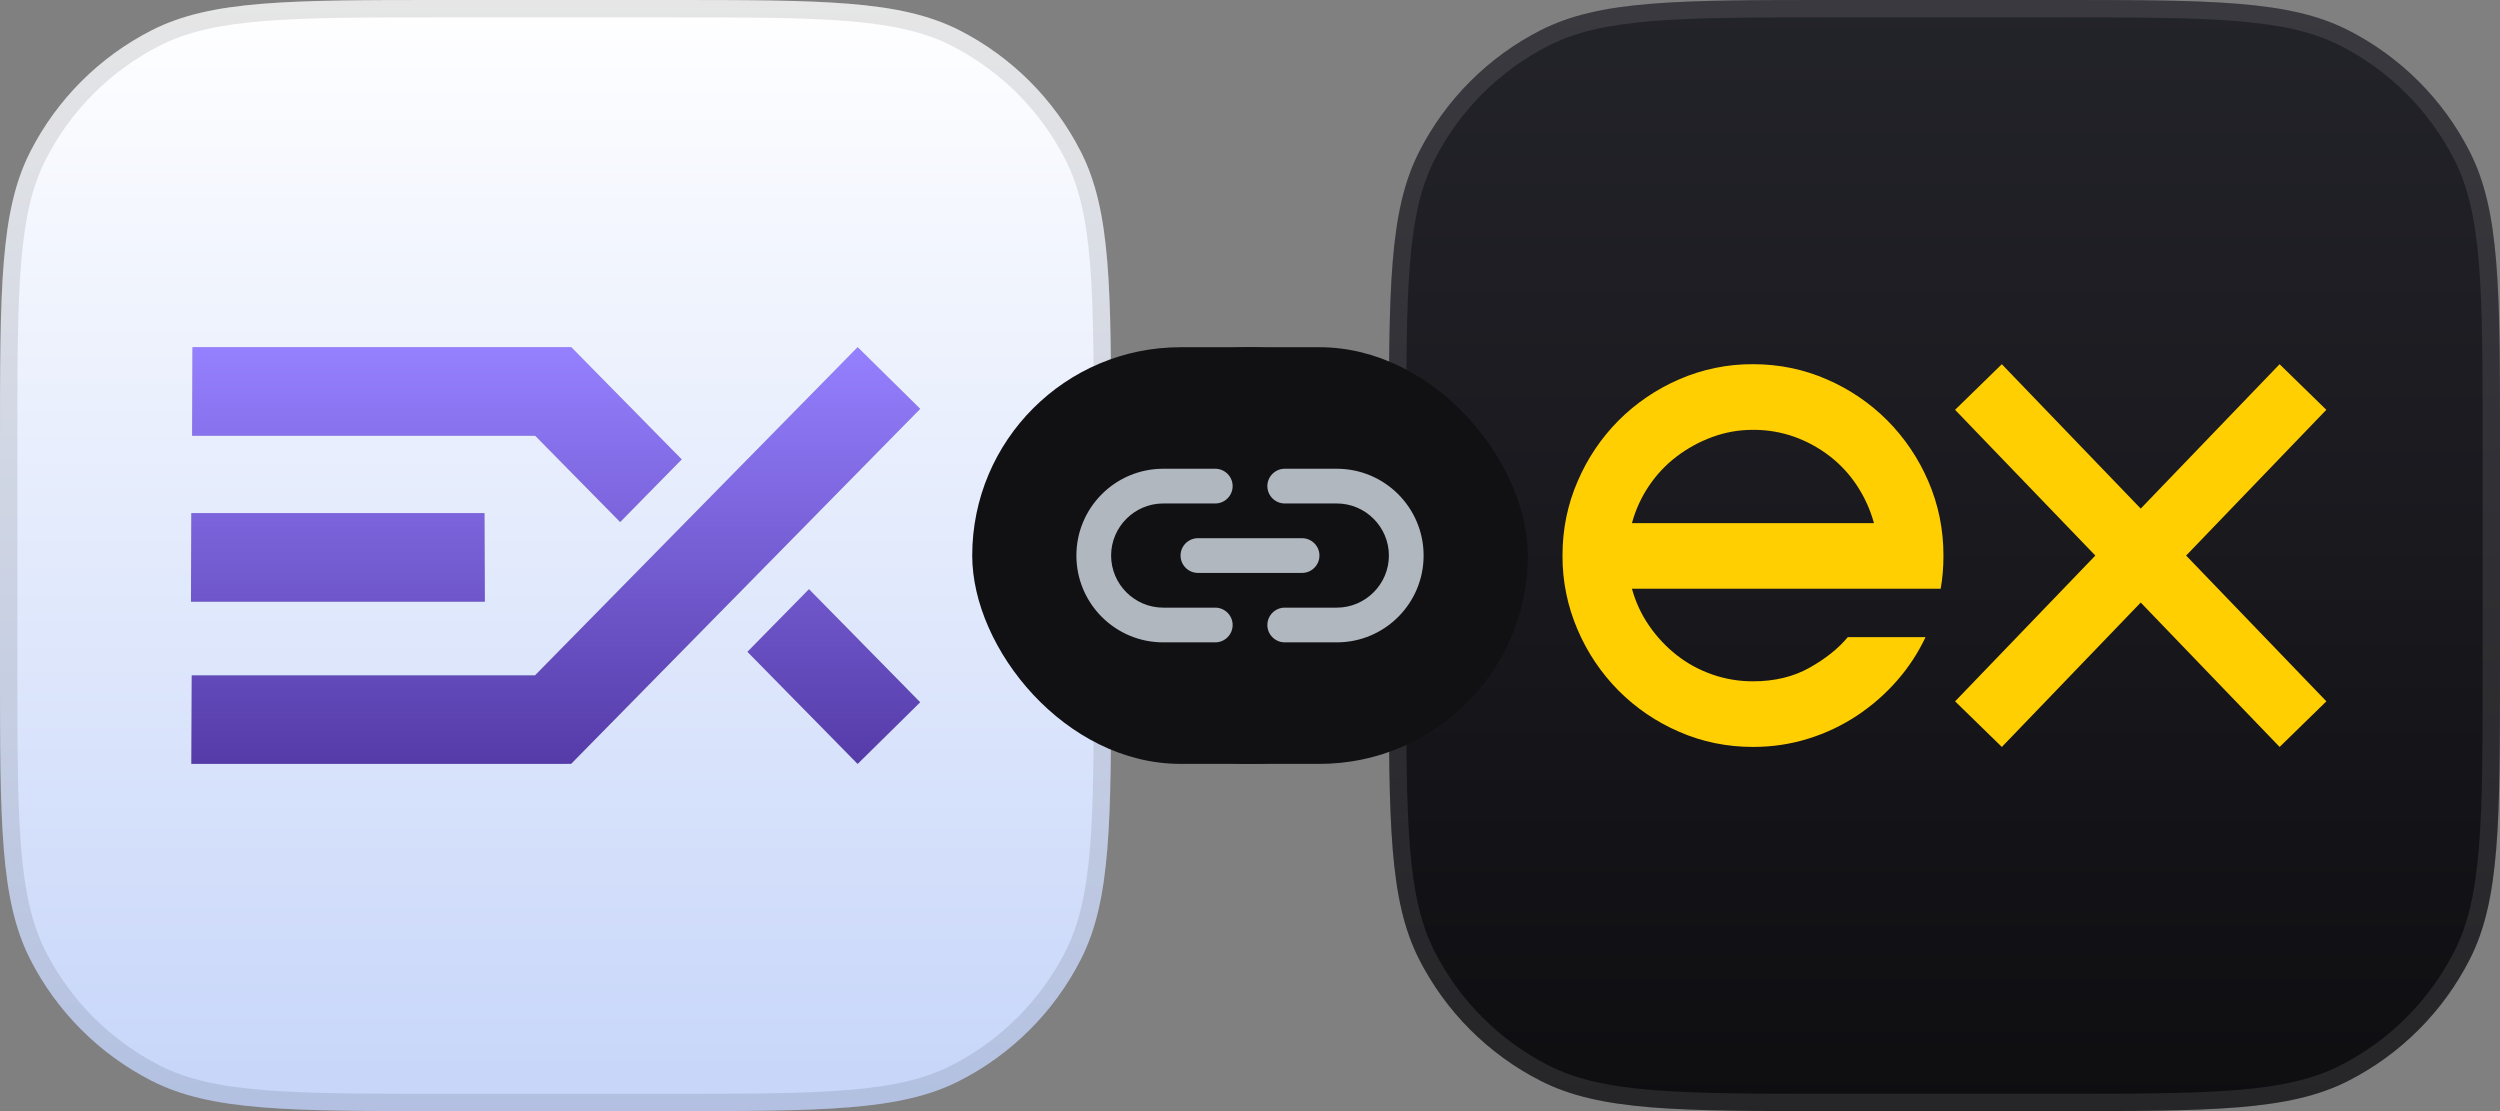
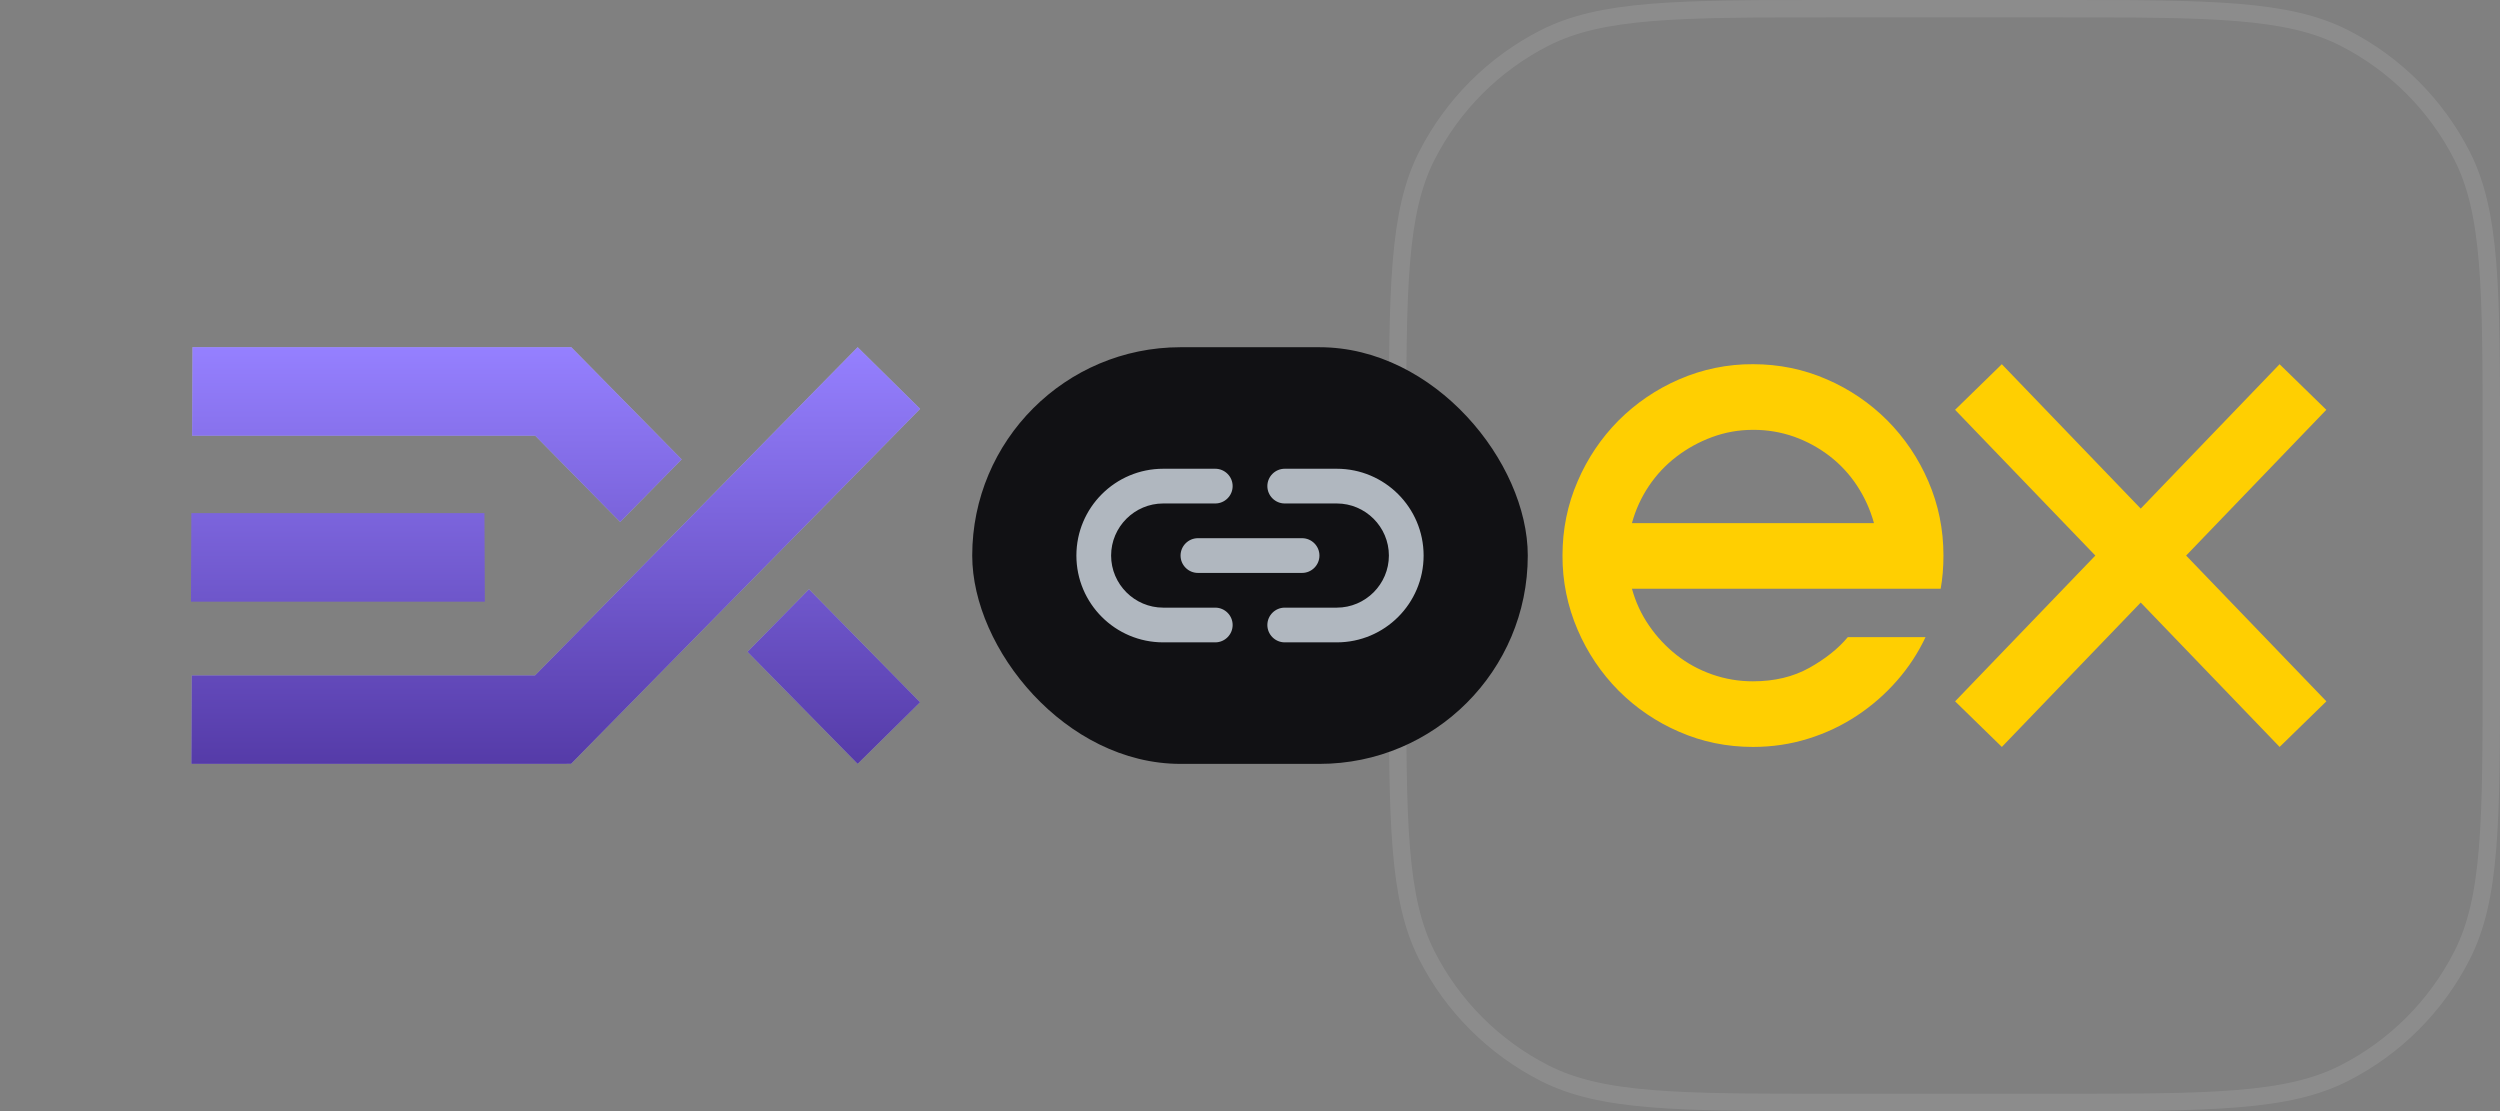
<svg xmlns="http://www.w3.org/2000/svg" width="360" height="160" viewBox="0 0 360 160" fill="none">
  <rect x="0" y="0" width="360" height="160" fill="#808080" stroke="none" />
  <g clip-path="url(#clip0_461_7677)">
-     <path d="M0 64C0 41.598 0 30.397 4.36 21.84C8.195 14.314 14.314 8.195 21.84 4.36C30.397 0 41.598 0 64 0H96C118.402 0 129.603 0 138.16 4.36C145.686 8.195 151.805 14.314 155.64 21.84C160 30.397 160 41.598 160 64V96C160 118.402 160 129.603 155.64 138.16C151.805 145.686 145.686 151.805 138.16 155.64C129.603 160 118.402 160 96 160H64C41.598 160 30.397 160 21.84 155.64C14.314 151.805 8.195 145.686 4.36 138.16C0 129.603 0 118.402 0 96V64Z" fill="url(#paint0_linear_461_7677)" />
-     <path d="M64 1.25H96C107.222 1.25 115.563 1.251 122.17 1.791C128.763 2.329 133.519 3.398 137.592 5.473C144.883 9.189 150.811 15.117 154.527 22.408C156.602 26.48 157.671 31.237 158.209 37.83C158.749 44.437 158.75 52.778 158.75 64V96C158.75 107.222 158.749 115.563 158.209 122.17C157.671 128.763 156.602 133.519 154.527 137.592C150.811 144.883 144.883 150.811 137.592 154.527C133.519 156.602 128.763 157.671 122.17 158.209C115.563 158.749 107.222 158.75 96 158.75H64C52.778 158.75 44.437 158.749 37.83 158.209C31.237 157.671 26.48 156.602 22.408 154.527C15.117 150.811 9.189 144.883 5.473 137.592C3.398 133.519 2.329 128.763 1.791 122.17C1.251 115.563 1.25 107.222 1.25 96V64C1.25 52.778 1.251 44.437 1.791 37.83C2.329 31.237 3.398 26.48 5.473 22.408C9.189 15.117 15.117 9.189 22.408 5.473C26.48 3.398 31.237 2.329 37.83 1.791C44.437 1.251 52.778 1.25 64 1.25Z" stroke="black" stroke-opacity="0.1" stroke-width="2.5" />
    <path d="M81.605 109.988H82.241L132.5 58.874L123.503 50L77.045 97.253H27.612L27.556 110H81.606L81.605 109.988Z" fill="#B0B7BF" />
    <path d="M81.605 109.988H82.241L132.5 58.874L123.503 50L77.045 97.253H27.612L27.556 110H81.606L81.605 109.988Z" fill="url(#paint1_linear_461_7677)" />
    <path d="M98.161 66.152L89.302 75.165L77.075 62.747H27.668L27.724 50H82.26L98.161 66.152Z" fill="#B0B7BF" />
    <path d="M98.161 66.152L89.302 75.165L77.075 62.747H27.668L27.724 50H82.26L98.161 66.152Z" fill="url(#paint2_linear_461_7677)" />
    <path d="M116.494 84.849L107.635 93.861L123.499 110L132.497 101.125L116.494 84.849Z" fill="#B0B7BF" />
    <path d="M116.494 84.849L107.635 93.861L123.499 110L132.497 101.125L116.494 84.849Z" fill="url(#paint3_linear_461_7677)" />
-     <path d="M69.816 86.638L69.76 73.892H27.556L27.5 86.638H69.816Z" fill="#B0B7BF" />
    <path d="M69.816 86.638L69.76 73.892H27.556L27.5 86.638H69.816Z" fill="url(#paint4_linear_461_7677)" />
  </g>
  <g clip-path="url(#clip1_461_7677)">
-     <path d="M200 64C200 41.598 200 30.397 204.36 21.84C208.195 14.314 214.314 8.195 221.84 4.36C230.397 0 241.598 0 264 0H296C318.402 0 329.603 0 338.16 4.36C345.686 8.195 351.805 14.314 355.64 21.84C360 30.397 360 41.598 360 64V96C360 118.402 360 129.603 355.64 138.16C351.805 145.686 345.686 151.805 338.16 155.64C329.603 160 318.402 160 296 160H264C241.598 160 230.397 160 221.84 155.64C214.314 151.805 208.195 145.686 204.36 138.16C200 129.603 200 118.402 200 96V64Z" fill="url(#paint5_linear_461_7677)" />
    <path d="M264 1.25H296C307.222 1.25 315.563 1.251 322.17 1.791C328.763 2.329 333.519 3.398 337.592 5.473C344.883 9.189 350.811 15.117 354.527 22.408C356.602 26.48 357.671 31.237 358.209 37.83C358.749 44.437 358.75 52.778 358.75 64V96C358.75 107.222 358.749 115.563 358.209 122.17C357.671 128.763 356.602 133.519 354.527 137.592C350.811 144.883 344.883 150.811 337.592 154.527C333.519 156.602 328.763 157.671 322.17 158.209C315.563 158.749 307.222 158.75 296 158.75H264C252.778 158.75 244.437 158.749 237.83 158.209C231.237 157.671 226.481 156.602 222.408 154.527C215.117 150.811 209.189 144.883 205.473 137.592C203.398 133.519 202.329 128.763 201.791 122.17C201.251 115.563 201.25 107.222 201.25 96V64C201.25 52.778 201.251 44.437 201.791 37.83C202.329 31.237 203.398 26.48 205.473 22.408C209.189 15.117 215.117 9.189 222.408 5.473C226.481 3.398 231.237 2.329 237.83 1.791C244.437 1.251 252.778 1.25 264 1.25Z" stroke="white" stroke-opacity="0.1" stroke-width="2.5" />
    <path d="M235.001 84.778C235.527 86.7 236.352 88.475 237.475 90.101C238.574 91.702 239.909 93.127 241.434 94.329C242.952 95.523 244.649 96.451 246.532 97.114C248.425 97.78 250.419 98.116 252.427 98.109C255.527 98.109 258.232 97.459 260.544 96.168C262.855 94.875 264.706 93.403 266.088 91.743H277.278C276.211 94.015 274.828 96.125 273.17 98.01C271.489 99.933 269.558 101.623 267.429 103.034C265.256 104.474 262.888 105.595 260.397 106.364C257.858 107.161 255.201 107.558 252.429 107.558C248.667 107.558 245.115 106.828 241.783 105.37C238.529 103.967 235.572 101.958 233.07 99.45C230.573 96.929 228.576 93.959 227.182 90.696C225.723 87.32 224.98 83.679 225 80.001C225 76.221 225.724 72.657 227.18 69.307C228.573 66.042 230.571 63.071 233.07 60.551C235.575 58.046 238.531 56.038 241.783 54.633C245.14 53.169 248.766 52.423 252.429 52.444C256.19 52.444 259.738 53.175 263.073 54.633C266.326 56.036 269.283 58.045 271.785 60.553C274.284 63.074 276.283 66.044 277.678 69.307C279.129 72.657 279.857 76.219 279.857 80.001C279.857 80.865 279.823 81.692 279.756 82.486C279.687 83.283 279.591 84.048 279.458 84.773H234.999L235.001 84.778ZM269.85 75.326C269.329 73.419 268.51 71.606 267.424 69.954C266.354 68.317 265.015 66.871 263.465 65.676C261.922 64.488 260.202 63.548 258.367 62.891C256.46 62.218 254.449 61.882 252.427 61.899C250.416 61.892 248.42 62.246 246.534 62.944C244.685 63.623 242.949 64.579 241.385 65.777C239.842 66.961 238.504 68.39 237.424 70.007C236.332 71.638 235.513 73.436 234.999 75.33H269.85V75.326ZM281.531 59.012L288.262 52.447L308.264 73.238L328.261 52.447L334.99 59.012L314.802 80.001L334.999 100.991L328.266 107.558L308.264 86.767L288.267 107.558L281.536 100.993L301.728 80.001L281.531 59.012Z" fill="#FFCF01" />
  </g>
  <rect x="140" y="50" width="80" height="60" rx="30" fill="#111114" />
-   <rect x="150" y="50" width="60" height="60" rx="30" fill="#111114" />
  <path d="M192.5 67.5H185C183.625 67.5 182.5 68.625 182.5 70C182.5 71.375 183.625 72.5 185 72.5H192.5C196.625 72.5 200 75.875 200 80C200 84.125 196.625 87.5 192.5 87.5H185C183.625 87.5 182.5 88.625 182.5 90C182.5 91.375 183.625 92.5 185 92.5H192.5C199.4 92.5 205 86.9 205 80C205 73.1 199.4 67.5 192.5 67.5ZM170 80C170 81.375 171.125 82.5 172.5 82.5H187.5C188.875 82.5 190 81.375 190 80C190 78.625 188.875 77.5 187.5 77.5H172.5C171.125 77.5 170 78.625 170 80ZM175 87.5H167.5C163.375 87.5 160 84.125 160 80C160 75.875 163.375 72.5 167.5 72.5H175C176.375 72.5 177.5 71.375 177.5 70C177.5 68.625 176.375 67.5 175 67.5H167.5C160.6 67.5 155 73.1 155 80C155 86.9 160.6 92.5 167.5 92.5H175C176.375 92.5 177.5 91.375 177.5 90C177.5 88.625 176.375 87.5 175 87.5Z" fill="#B0B7BF" />
  <defs>
    <linearGradient id="paint0_linear_461_7677" x1="80" y1="0" x2="80" y2="160" gradientUnits="userSpaceOnUse">
      <stop offset="0" stop-color="white" />
      <stop offset="1" stop-color="#C6D5F9" />
    </linearGradient>
    <linearGradient id="paint1_linear_461_7677" x1="80" y1="50" x2="80" y2="110" gradientUnits="userSpaceOnUse">
      <stop stop-color="#9580FF" />
      <stop offset="1" stop-color="#553BA8" />
    </linearGradient>
    <linearGradient id="paint2_linear_461_7677" x1="80" y1="50" x2="80" y2="110" gradientUnits="userSpaceOnUse">
      <stop stop-color="#9580FF" />
      <stop offset="1" stop-color="#553BA8" />
    </linearGradient>
    <linearGradient id="paint3_linear_461_7677" x1="80" y1="50" x2="80" y2="110" gradientUnits="userSpaceOnUse">
      <stop stop-color="#9580FF" />
      <stop offset="1" stop-color="#553BA8" />
    </linearGradient>
    <linearGradient id="paint4_linear_461_7677" x1="80" y1="50" x2="80" y2="110" gradientUnits="userSpaceOnUse">
      <stop stop-color="#9580FF" />
      <stop offset="1" stop-color="#553BA8" />
    </linearGradient>
    <linearGradient id="paint5_linear_461_7677" x1="280" y1="0" x2="280" y2="160" gradientUnits="userSpaceOnUse">
      <stop stop-color="#23232A" />
      <stop offset="1" stop-color="#0E0E11" />
    </linearGradient>
    <clipPath id="clip0_461_7677">
      <rect width="160" height="160" fill="white" />
    </clipPath>
    <clipPath id="clip1_461_7677">
      <rect width="160" height="160" fill="white" transform="translate(200)" />
    </clipPath>
  </defs>
</svg>